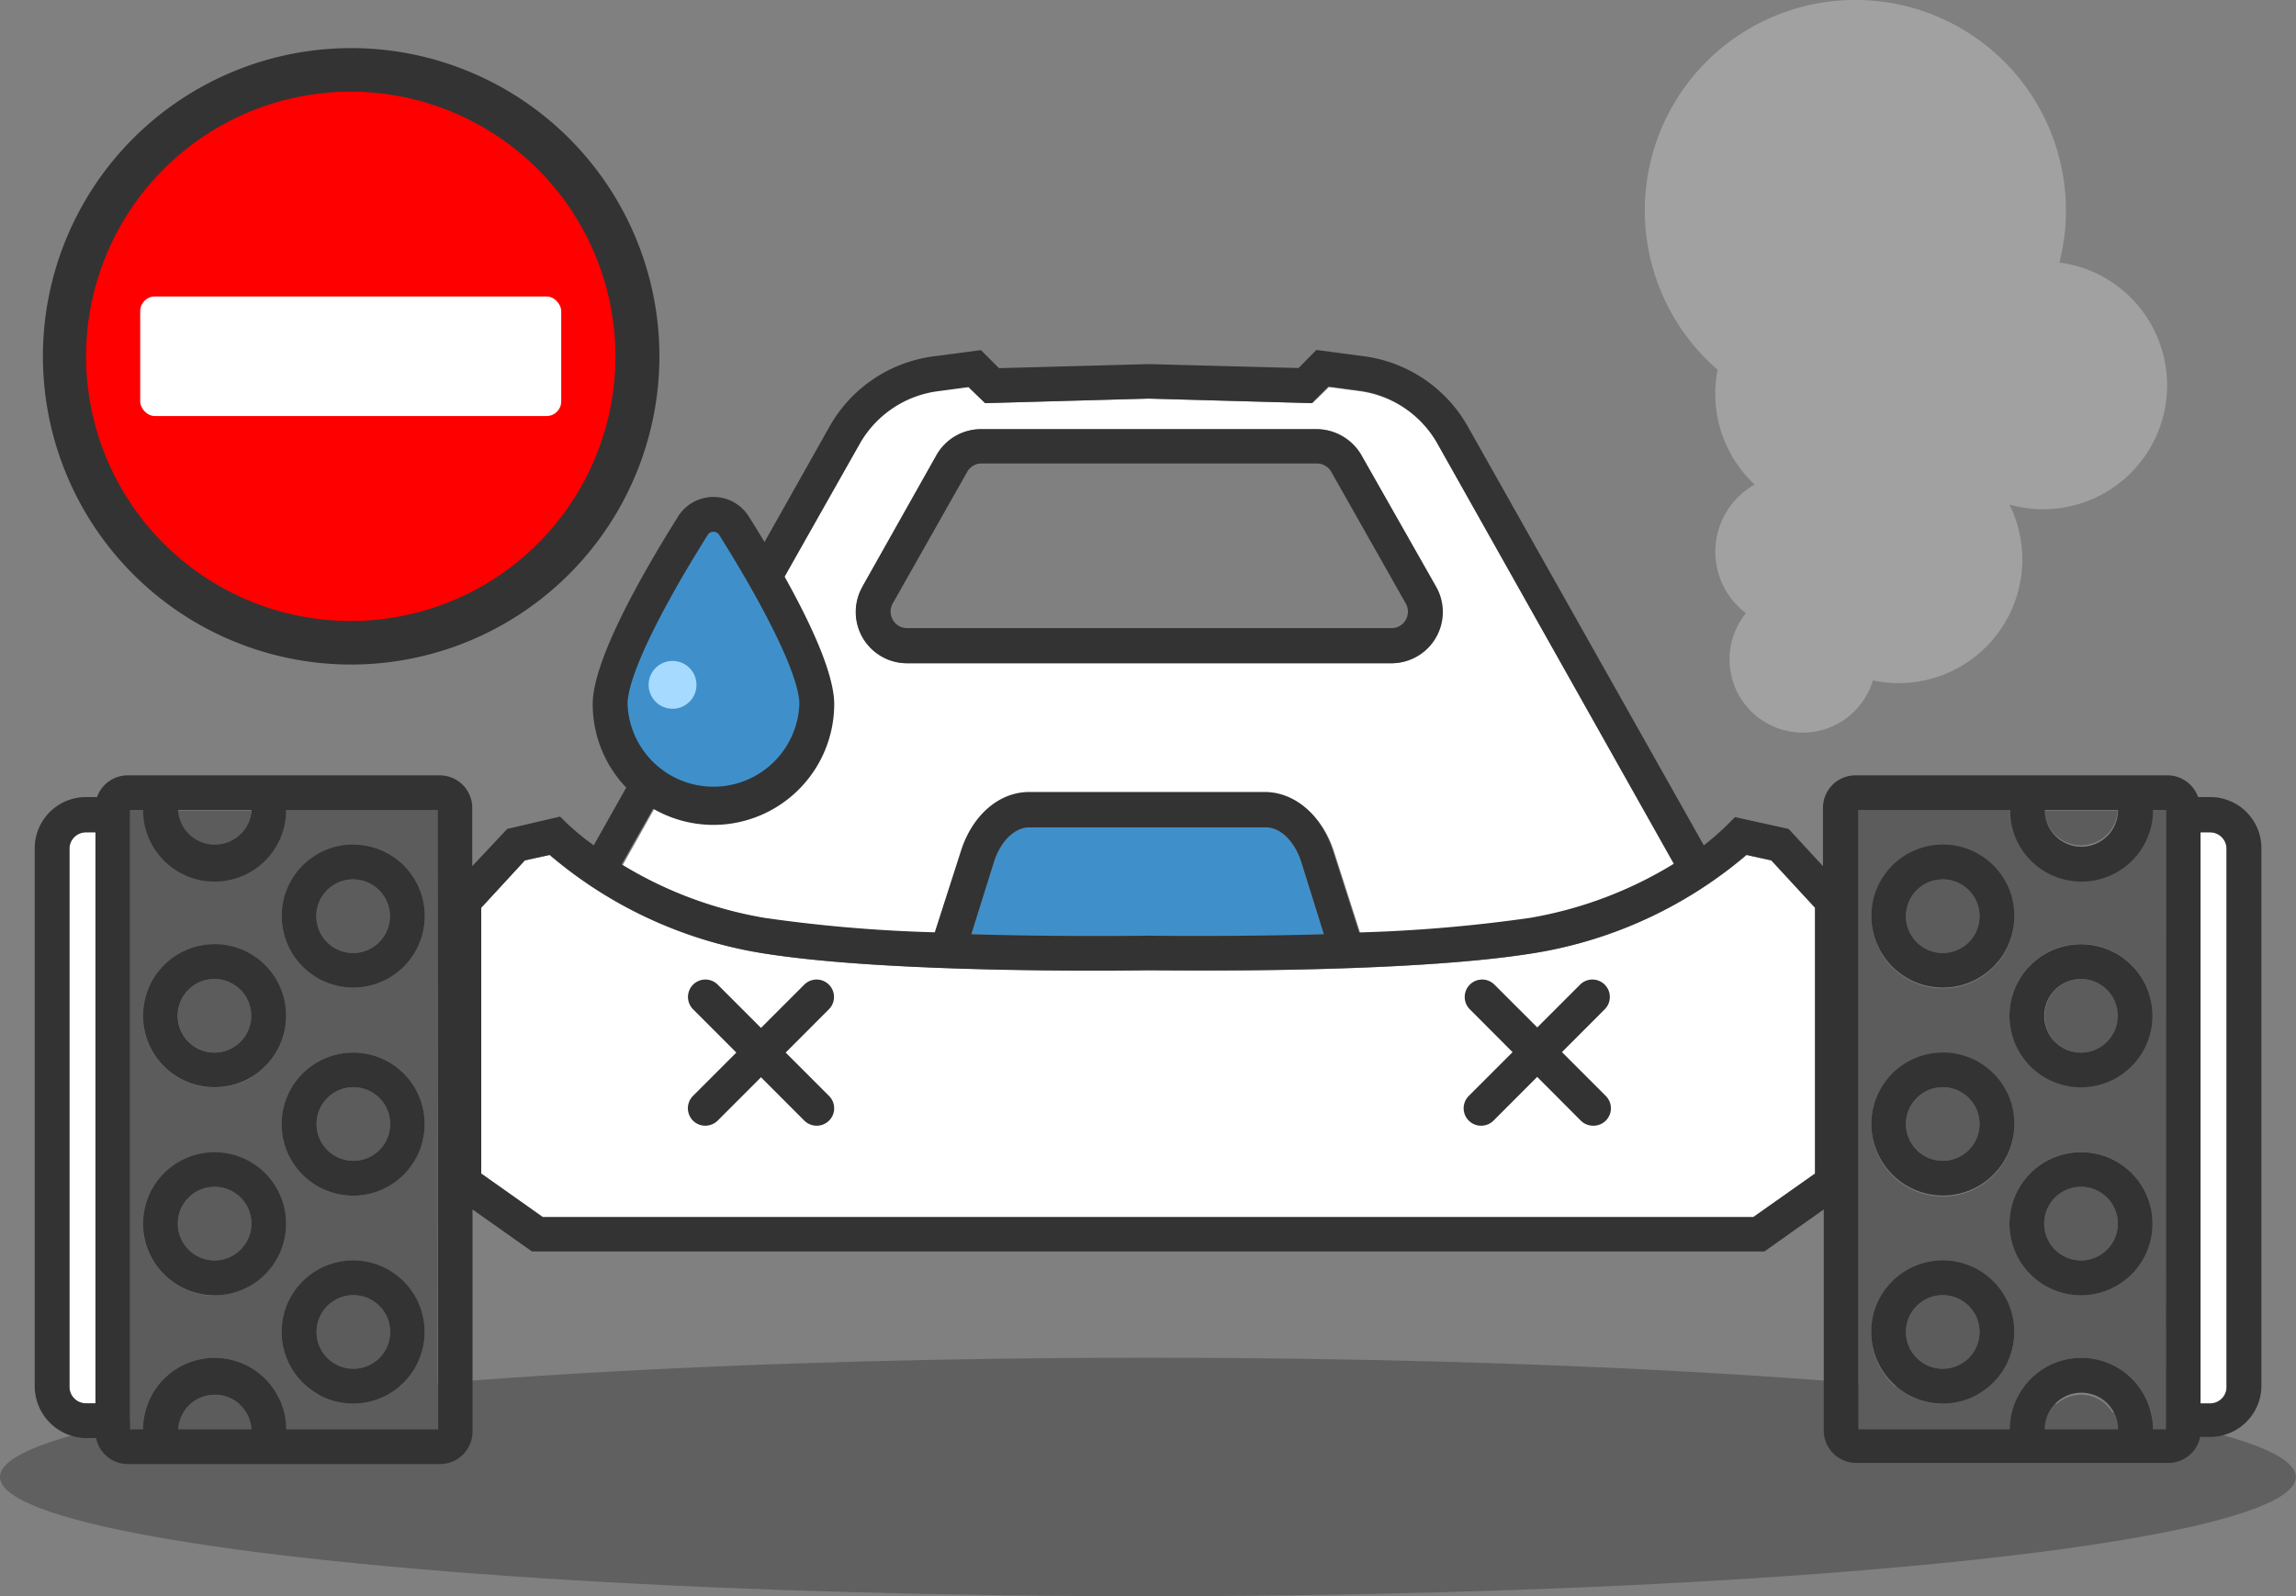
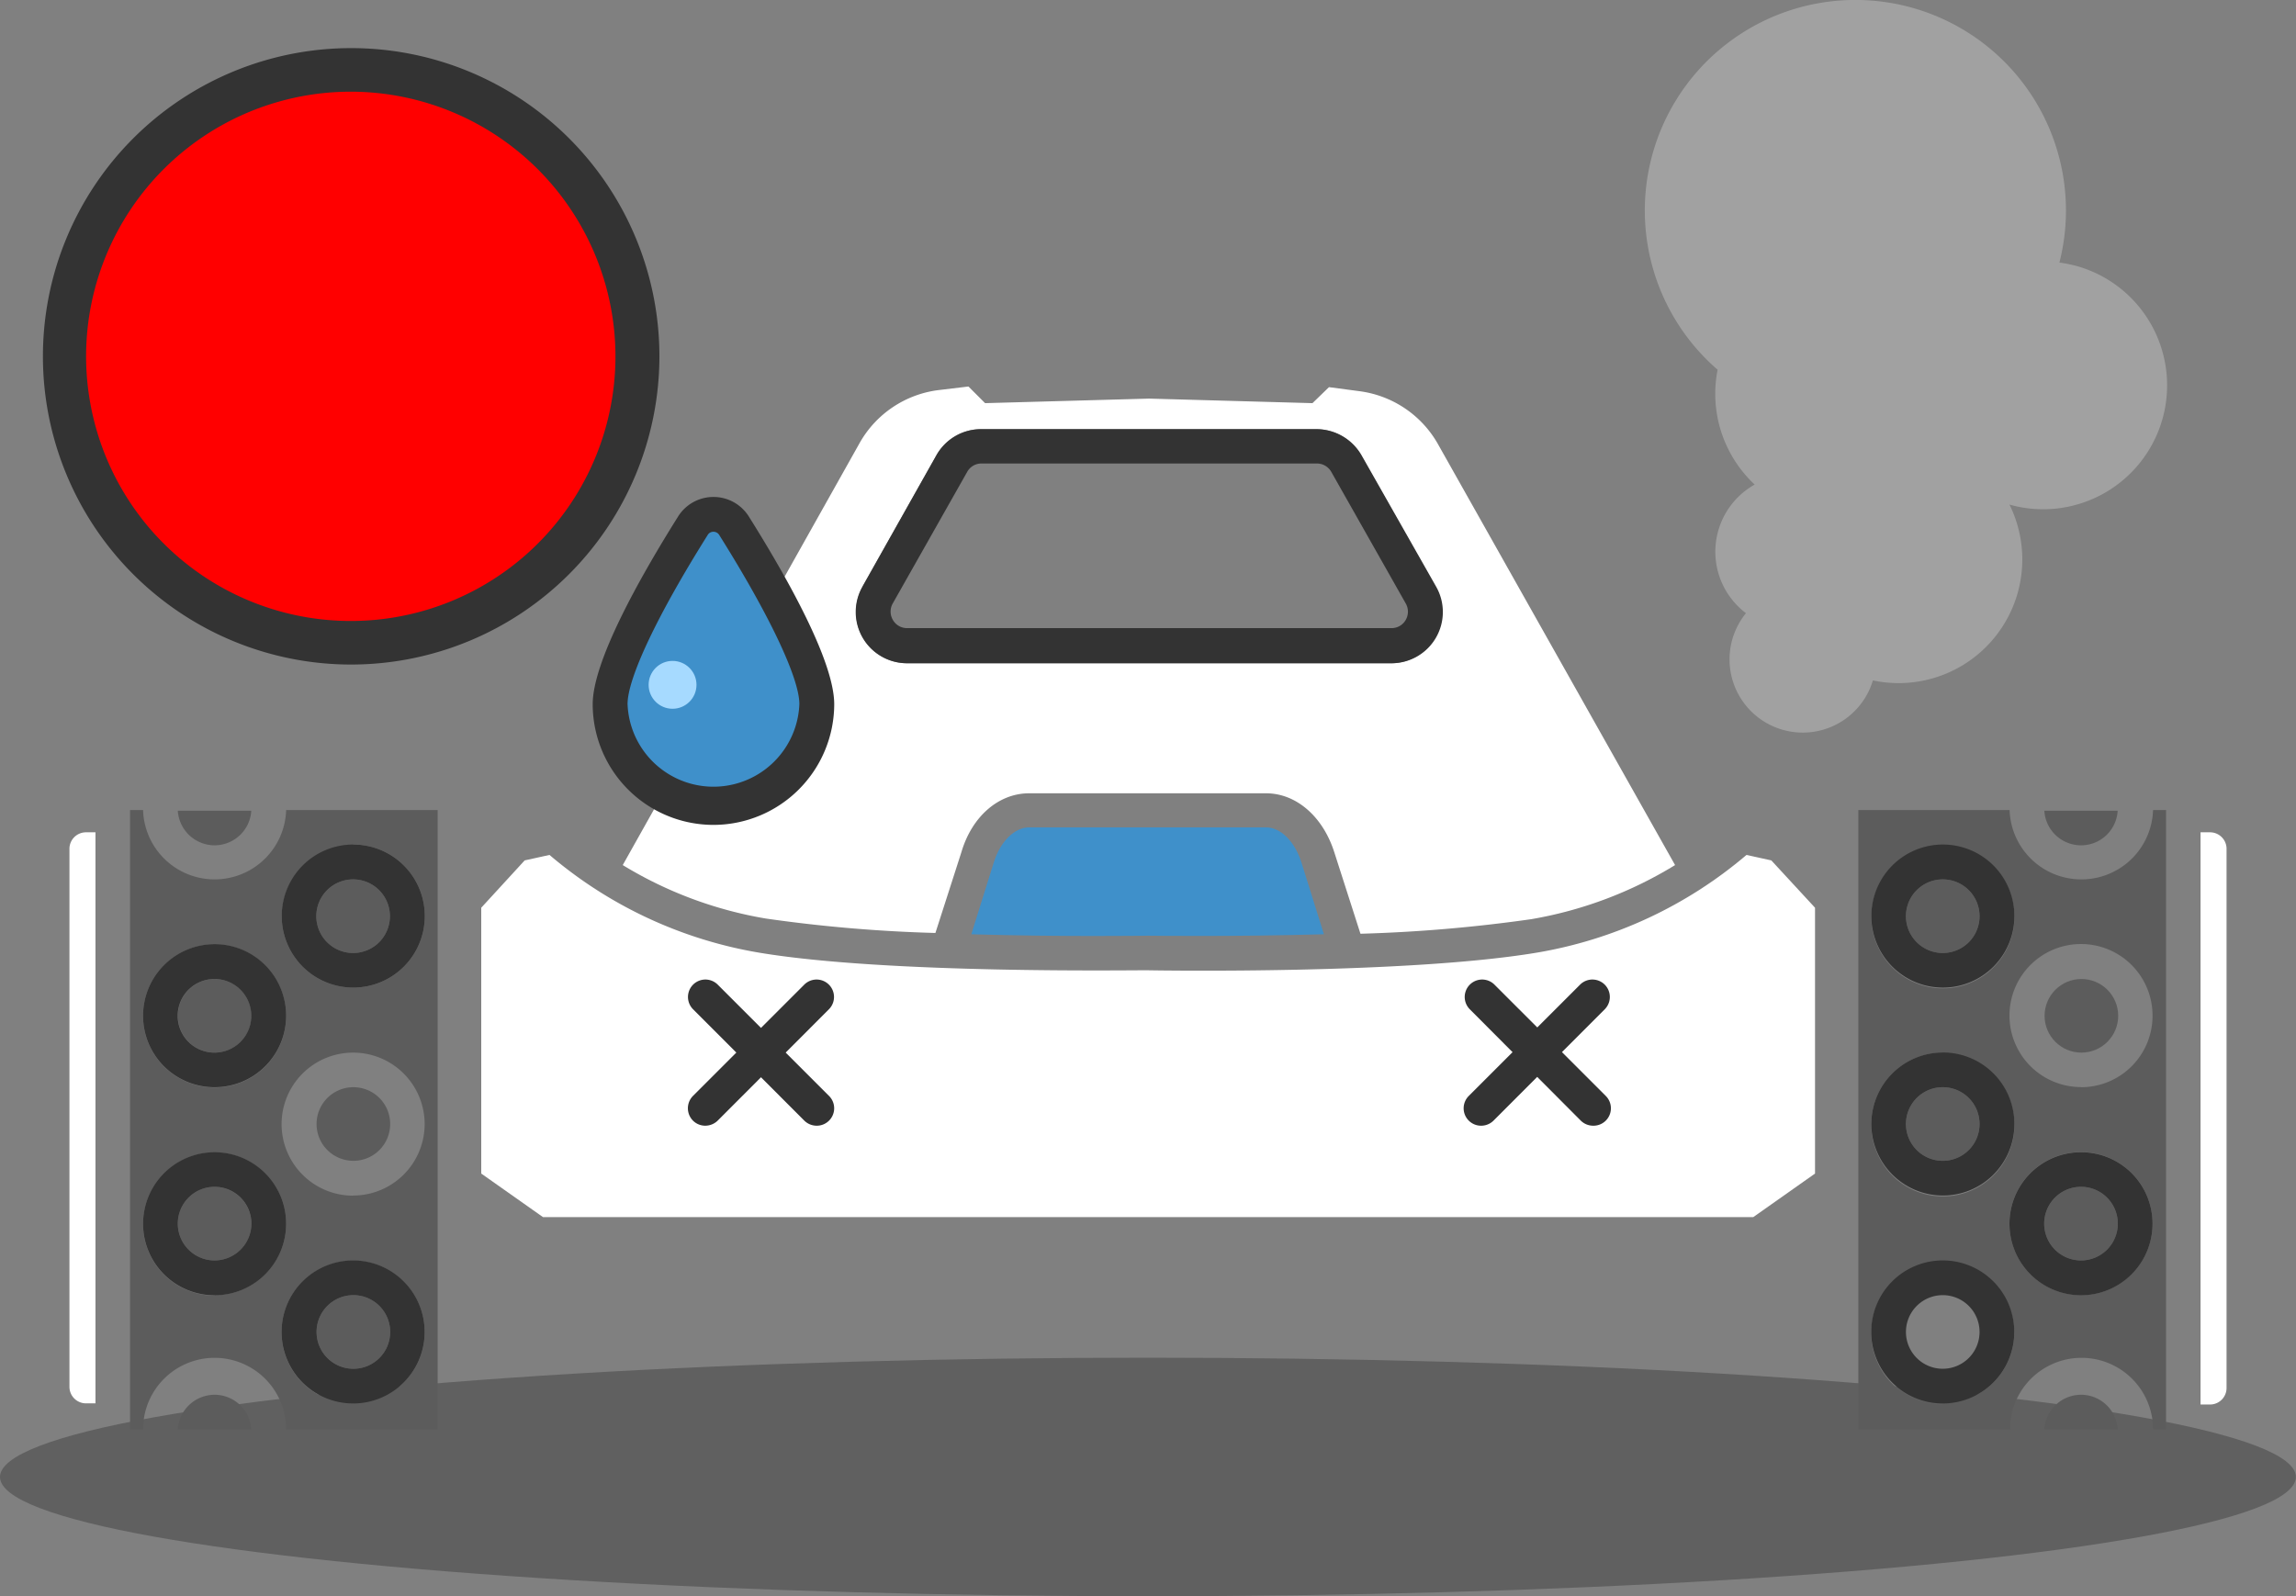
<svg xmlns="http://www.w3.org/2000/svg" viewBox="0 0 176.53 122.74">
  <rect x="0" y="0" width="176.53" height="122.74" fill="#808080" stroke="none" />
  <defs>
    <style>.cls-1{opacity:0.25;}.cls-2{fill:#5c5c5c;}.cls-3{fill:#fff;}.cls-4{fill:#3f90ca;}.cls-5{fill:#333;}.cls-6{fill:#a6daff;}.cls-7{fill:red;}.cls-8{fill:#a1a1a1;}</style>
  </defs>
  <title>RVR_Stalled</title>
  <g id="Layer_2" data-name="Layer 2">
    <g id="Layer_2-2" data-name="Layer 2">
      <ellipse class="cls-1" cx="88.26" cy="113.57" rx="88.26" ry="9.17" />
      <path class="cls-2" d="M27.15,73.28a2.83,2.83,0,1,0-2.83-2.83A2.83,2.83,0,0,0,27.15,73.28Z" />
      <path class="cls-2" d="M16.5,67.62A5.5,5.5,0,0,1,11,62.29H10v47.62h1a5.49,5.49,0,0,1,11,0H33.65V62.29H22A5.5,5.5,0,0,1,16.5,67.62Zm0,5a5.5,5.5,0,1,1-5.5,5.5A5.5,5.5,0,0,1,16.5,72.61Zm0,27A5.5,5.5,0,1,1,22,94.09,5.51,5.51,0,0,1,16.5,99.59Zm10.65,8.32a5.5,5.5,0,1,1,5.5-5.49A5.49,5.49,0,0,1,27.15,107.91Zm0-16a5.5,5.5,0,1,1,5.5-5.5A5.5,5.5,0,0,1,27.15,91.93Zm0-27a5.5,5.5,0,1,1-5.49,5.5A5.51,5.51,0,0,1,27.15,65Z" />
      <path class="cls-3" d="M71.92,71.74l2-6.22C74.74,62.75,76.8,61,79.13,61H97.34c2.33,0,4.39,1.8,5.26,4.57l2,6.23a115.64,115.64,0,0,0,13.13-1.12,31.17,31.17,0,0,0,11.06-4.16L110.52,34.08a8.14,8.14,0,0,0-6-4l-2.34-.31L100.91,31l-12.56-.35h0L75.74,31l-1.28-1.28L72.13,30a8.12,8.12,0,0,0-6,4L47.88,66.52a31,31,0,0,0,11,4.11A113,113,0,0,0,71.92,71.74Zm-5.6-26.65L72,35a3.94,3.94,0,0,1,3.42-2h25.79a4,4,0,0,1,3.43,2l5.72,10.11A3.94,3.94,0,0,1,107,51H69.75a3.94,3.94,0,0,1-3.43-5.87Z" />
      <path class="cls-4" d="M97.34,63.62H79.13c-1.12,0-2.22,1.08-2.72,2.69l-1.73,5.53c7.19.21,13.45.11,13.56.11h.05c.11,0,6.34.09,13.5-.11l-1.73-5.53C99.55,64.7,98.46,63.62,97.34,63.62Z" />
      <path class="cls-2" d="M160,65a2.82,2.82,0,0,0,2.82-2.66h-5.64A2.83,2.83,0,0,0,160,65Z" />
      <path class="cls-3" d="M134.28,65.74a33.4,33.4,0,0,1-16.16,7.52c-9.92,1.65-28.77,1.37-29.86,1.35s-19.94.3-29.86-1.35a33.4,33.4,0,0,1-16.15-7.52l-1.91.42L37,69.8V90.24l4.75,3.35H134.8l4.75-3.35V69.8l-3.36-3.64Z" />
      <path class="cls-2" d="M16.5,107.25a2.84,2.84,0,0,0-2.83,2.66h5.65A2.83,2.83,0,0,0,16.5,107.25Z" />
      <path class="cls-2" d="M16.5,65a2.83,2.83,0,0,0,2.82-2.66H13.67A2.84,2.84,0,0,0,16.5,65Z" />
      <path class="cls-3" d="M5.34,65.22v41.42a1.27,1.27,0,0,0,1.27,1.27h.73V64H6.61A1.27,1.27,0,0,0,5.34,65.22Z" />
      <path class="cls-2" d="M27.15,83.6A2.83,2.83,0,1,0,30,86.43,2.83,2.83,0,0,0,27.15,83.6Z" />
      <path class="cls-2" d="M160,107.25a2.83,2.83,0,0,0-2.82,2.66h5.64A2.82,2.82,0,0,0,160,107.25Z" />
      <path class="cls-2" d="M16.5,91.26a2.83,2.83,0,1,0,2.83,2.83A2.84,2.84,0,0,0,16.5,91.26Z" />
      <path class="cls-2" d="M27.15,99.59A2.83,2.83,0,1,0,30,102.42,2.83,2.83,0,0,0,27.15,99.59Z" />
      <circle class="cls-2" cx="16.5" cy="78.11" r="2.83" />
      <path class="cls-2" d="M160,67.62a5.51,5.51,0,0,1-5.49-5.33H142.88v47.62h11.66a5.49,5.49,0,0,1,11,0h1V62.29h-1A5.51,5.51,0,0,1,160,67.62ZM149.37,65a5.5,5.5,0,1,1-5.49,5.5A5.51,5.51,0,0,1,149.37,65Zm0,16a5.5,5.5,0,1,1-5.49,5.49A5.5,5.5,0,0,1,149.37,80.94Zm0,27a5.5,5.5,0,1,1,5.5-5.49A5.49,5.49,0,0,1,149.37,107.91ZM160,99.59a5.5,5.5,0,1,1,5.5-5.5A5.5,5.5,0,0,1,160,99.59Zm0-16a5.5,5.5,0,1,1,5.5-5.49A5.49,5.49,0,0,1,160,83.6Z" />
      <circle class="cls-2" cx="160.03" cy="78.11" r="2.83" />
      <path class="cls-2" d="M160,91.26a2.83,2.83,0,1,0,2.83,2.83A2.83,2.83,0,0,0,160,91.26Z" />
      <path class="cls-2" d="M149.37,73.28a2.83,2.83,0,1,0-2.83-2.83A2.83,2.83,0,0,0,149.37,73.28Z" />
-       <path class="cls-2" d="M149.37,99.59a2.83,2.83,0,1,0,2.83,2.83A2.83,2.83,0,0,0,149.37,99.59Z" />
      <path class="cls-3" d="M169.92,64h-.73v44h.73a1.27,1.27,0,0,0,1.27-1.27V65.22A1.27,1.27,0,0,0,169.92,64Z" />
      <path class="cls-2" d="M149.37,89.26a2.83,2.83,0,1,0-2.83-2.83A2.83,2.83,0,0,0,149.37,89.26Z" />
-       <path class="cls-5" d="M169.92,61.29H169a2.49,2.49,0,0,0-2.35-1.67h-24a2.5,2.5,0,0,0-2.49,2.5V66.6l-2.64-2.86-4.12-.91-.51.51A19.31,19.31,0,0,1,131,65L112.84,32.77a10.8,10.8,0,0,0-8-5.38l-3.63-.48L99.84,28.3,88.42,28h-.19l-11.42.31-1.39-1.39-3.63.48a10.78,10.78,0,0,0-8,5.38L45.65,65a19.59,19.59,0,0,1-2.07-1.7l-.52-.51L39,63.74,36.31,66.6V62.12a2.5,2.5,0,0,0-2.5-2.5h-24a2.51,2.51,0,0,0-2.35,1.67H6.61a3.94,3.94,0,0,0-3.94,3.93v41.42a4,4,0,0,0,3.94,3.94h.78a2.49,2.49,0,0,0,2.44,2h24a2.5,2.5,0,0,0,2.5-2.49V93l4.57,3.23h94.76L140.22,93v17a2.5,2.5,0,0,0,2.49,2.49h24a2.49,2.49,0,0,0,2.45-2h.78a3.94,3.94,0,0,0,3.93-3.94V65.22A3.93,3.93,0,0,0,169.92,61.29ZM7.34,107.91H6.61a1.27,1.27,0,0,1-1.27-1.27V65.22A1.27,1.27,0,0,1,6.61,64h.73Zm12-45.62a2.83,2.83,0,0,1-5.65,0Zm-5.65,47.62a2.83,2.83,0,0,1,5.65,0Zm20,0H22a5.49,5.49,0,0,0-11,0H10V62.29h1a5.49,5.49,0,0,0,11,0H33.65ZM66.13,34.08a8.12,8.12,0,0,1,6-4l2.33-.31L75.74,31l12.56-.35h0l12.56.35,1.27-1.28,2.34.31a8.14,8.14,0,0,1,6,4l18.22,32.39a31.17,31.17,0,0,1-11.06,4.16,115.64,115.64,0,0,1-13.13,1.12l-2-6.23c-.87-2.77-2.93-4.57-5.26-4.57H79.13c-2.33,0-4.39,1.8-5.26,4.57l-2,6.22a113,113,0,0,1-13.08-1.11,31,31,0,0,1-11-4.11Zm35.66,37.76c-7.16.2-13.39.11-13.5.11h-.05c-.11,0-6.37.1-13.56-.11l1.73-5.53c.5-1.61,1.6-2.69,2.72-2.69H97.34c1.12,0,2.21,1.08,2.72,2.69Zm37.76,18.4-4.75,3.35H41.73L37,90.24V69.8l3.36-3.64,1.91-.42A33.4,33.4,0,0,0,58.4,73.26c9.92,1.65,28.78,1.37,29.86,1.35s19.94.3,29.86-1.35a33.4,33.4,0,0,0,16.16-7.52l1.91.42,3.36,3.64Zm23.3-27.95a2.82,2.82,0,0,1-5.64,0Zm-5.64,47.62a2.82,2.82,0,0,1,5.64,0Zm9.32,0h-1a5.49,5.49,0,0,0-11,0H142.88V62.29h11.66a5.49,5.49,0,0,0,11,0h1Zm4.66-3.27a1.27,1.27,0,0,1-1.27,1.27h-.73V64h.73a1.27,1.27,0,0,1,1.27,1.27Z" />
      <path class="cls-5" d="M69.75,51H107a3.94,3.94,0,0,0,3.43-5.87L104.68,35a4,4,0,0,0-3.43-2H75.46A3.94,3.94,0,0,0,72,35L66.32,45.09A3.94,3.94,0,0,0,69.75,51ZM68.64,46.4l5.72-10.11a1.25,1.25,0,0,1,1.1-.65h25.79a1.27,1.27,0,0,1,1.11.65l5.72,10.11a1.27,1.27,0,0,1,0,1.27,1.25,1.25,0,0,1-1.1.63H69.75a1.25,1.25,0,0,1-1.1-.63A1.27,1.27,0,0,1,68.64,46.4Z" />
      <path class="cls-5" d="M27.15,75.94a5.5,5.5,0,1,0-5.49-5.49A5.5,5.5,0,0,0,27.15,75.94Zm0-8.32a2.83,2.83,0,1,1-2.83,2.83A2.83,2.83,0,0,1,27.15,67.62Z" />
-       <path class="cls-5" d="M27.15,80.94a5.5,5.5,0,1,0,5.5,5.49A5.49,5.49,0,0,0,27.15,80.94Zm0,8.32A2.83,2.83,0,1,1,30,86.43,2.83,2.83,0,0,1,27.15,89.26Z" />
      <path class="cls-5" d="M27.15,96.92a5.5,5.5,0,1,0,5.5,5.5A5.5,5.5,0,0,0,27.15,96.92Zm0,8.33A2.83,2.83,0,1,1,30,102.42,2.83,2.83,0,0,1,27.15,105.25Z" />
      <path class="cls-5" d="M16.5,83.6A5.5,5.5,0,1,0,11,78.11,5.49,5.49,0,0,0,16.5,83.6Zm0-8.32a2.83,2.83,0,1,1-2.84,2.83A2.83,2.83,0,0,1,16.5,75.28Z" />
      <path class="cls-5" d="M16.5,88.6A5.5,5.5,0,1,0,22,94.09,5.5,5.5,0,0,0,16.5,88.6Zm0,8.32a2.83,2.83,0,1,1,2.83-2.83A2.84,2.84,0,0,1,16.5,96.92Z" />
      <path class="cls-5" d="M149.37,75.94a5.5,5.5,0,1,0-5.49-5.49A5.5,5.5,0,0,0,149.37,75.94Zm0-8.32a2.83,2.83,0,1,1-2.83,2.83A2.83,2.83,0,0,1,149.37,67.62Z" />
      <path class="cls-5" d="M149.37,91.93a5.5,5.5,0,1,0-5.49-5.5A5.51,5.51,0,0,0,149.37,91.93Zm0-8.33a2.83,2.83,0,1,1-2.83,2.83A2.83,2.83,0,0,1,149.37,83.6Z" />
      <path class="cls-5" d="M149.37,96.92a5.5,5.5,0,1,0,5.5,5.5A5.5,5.5,0,0,0,149.37,96.92Zm0,8.33a2.83,2.83,0,1,1,2.83-2.83A2.83,2.83,0,0,1,149.37,105.25Z" />
-       <path class="cls-5" d="M160,72.61a5.5,5.5,0,1,0,5.5,5.5A5.5,5.5,0,0,0,160,72.61Zm0,8.33a2.83,2.83,0,1,1,2.83-2.83A2.83,2.83,0,0,1,160,80.94Z" />
      <path class="cls-5" d="M160,88.6a5.5,5.5,0,1,0,5.5,5.49A5.49,5.49,0,0,0,160,88.6Zm0,8.32a2.83,2.83,0,1,1,2.83-2.83A2.83,2.83,0,0,1,160,96.92Z" />
      <path class="cls-4" d="M62.8,54.15a7.95,7.95,0,0,1-15.89,0c0-3.13,4.05-10,6.36-13.73a1.87,1.87,0,0,1,3.17,0C58.75,44.12,62.8,51,62.8,54.15Z" />
      <path class="cls-5" d="M54.85,63.43a9.29,9.29,0,0,1-9.28-9.28c0-3.28,3.57-9.66,6.57-14.44a3.21,3.21,0,0,1,5.43,0c3,4.78,6.57,11.16,6.57,14.44A9.3,9.3,0,0,1,54.85,63.43Zm0-22.54a.5.5,0,0,0-.44.25c-3.86,6.14-6.16,11-6.16,13a6.61,6.61,0,0,0,13.21,0c0-2-2.31-6.87-6.16-13A.51.51,0,0,0,54.85,40.89Z" />
      <circle class="cls-6" cx="51.71" cy="52.66" r="1.84" />
      <path class="cls-5" d="M113.93,86.56a1.34,1.34,0,0,1-1-2.29l8.56-8.56a1.34,1.34,0,0,1,1.9,1.89l-8.56,8.57A1.35,1.35,0,0,1,113.93,86.56Z" />
      <path class="cls-5" d="M122.49,86.56a1.35,1.35,0,0,1-.95-.39L113,77.6a1.34,1.34,0,0,1,1.9-1.89l8.56,8.56a1.34,1.34,0,0,1-1,2.29Z" />
      <path class="cls-5" d="M54.23,86.56a1.33,1.33,0,0,1-.95-.39,1.35,1.35,0,0,1,0-1.9l8.56-8.56a1.34,1.34,0,0,1,1.9,1.89l-8.56,8.57A1.37,1.37,0,0,1,54.23,86.56Z" />
      <path class="cls-5" d="M62.79,86.56a1.35,1.35,0,0,1-.95-.39L53.28,77.6a1.34,1.34,0,0,1,1.9-1.89l8.56,8.56a1.34,1.34,0,0,1-1,2.29Z" />
      <circle class="cls-7" cx="26.97" cy="27.4" r="22.02" />
      <path class="cls-5" d="M27,51.1a23.7,23.7,0,1,1,23.7-23.7A23.72,23.72,0,0,1,27,51.1ZM27,7.05A20.35,20.35,0,1,0,47.32,27.4,20.37,20.37,0,0,0,27,7.05Z" />
-       <rect class="cls-3" x="10.78" y="22.8" width="32.37" height="9.19" rx="1.12" />
      <path class="cls-8" d="M166.23,32.33a9.53,9.53,0,0,0-6.44-11.84,10.67,10.67,0,0,0-1.45-.3,16.19,16.19,0,1,0-26.28,8.24,9.55,9.55,0,0,0,2.85,8.83,5.92,5.92,0,0,0-.67,9.89A5.63,5.63,0,1,0,144,52.32s0,0,0,0A9.51,9.51,0,0,0,154.5,38.8,9.53,9.53,0,0,0,166.23,32.33Z" />
    </g>
  </g>
</svg>